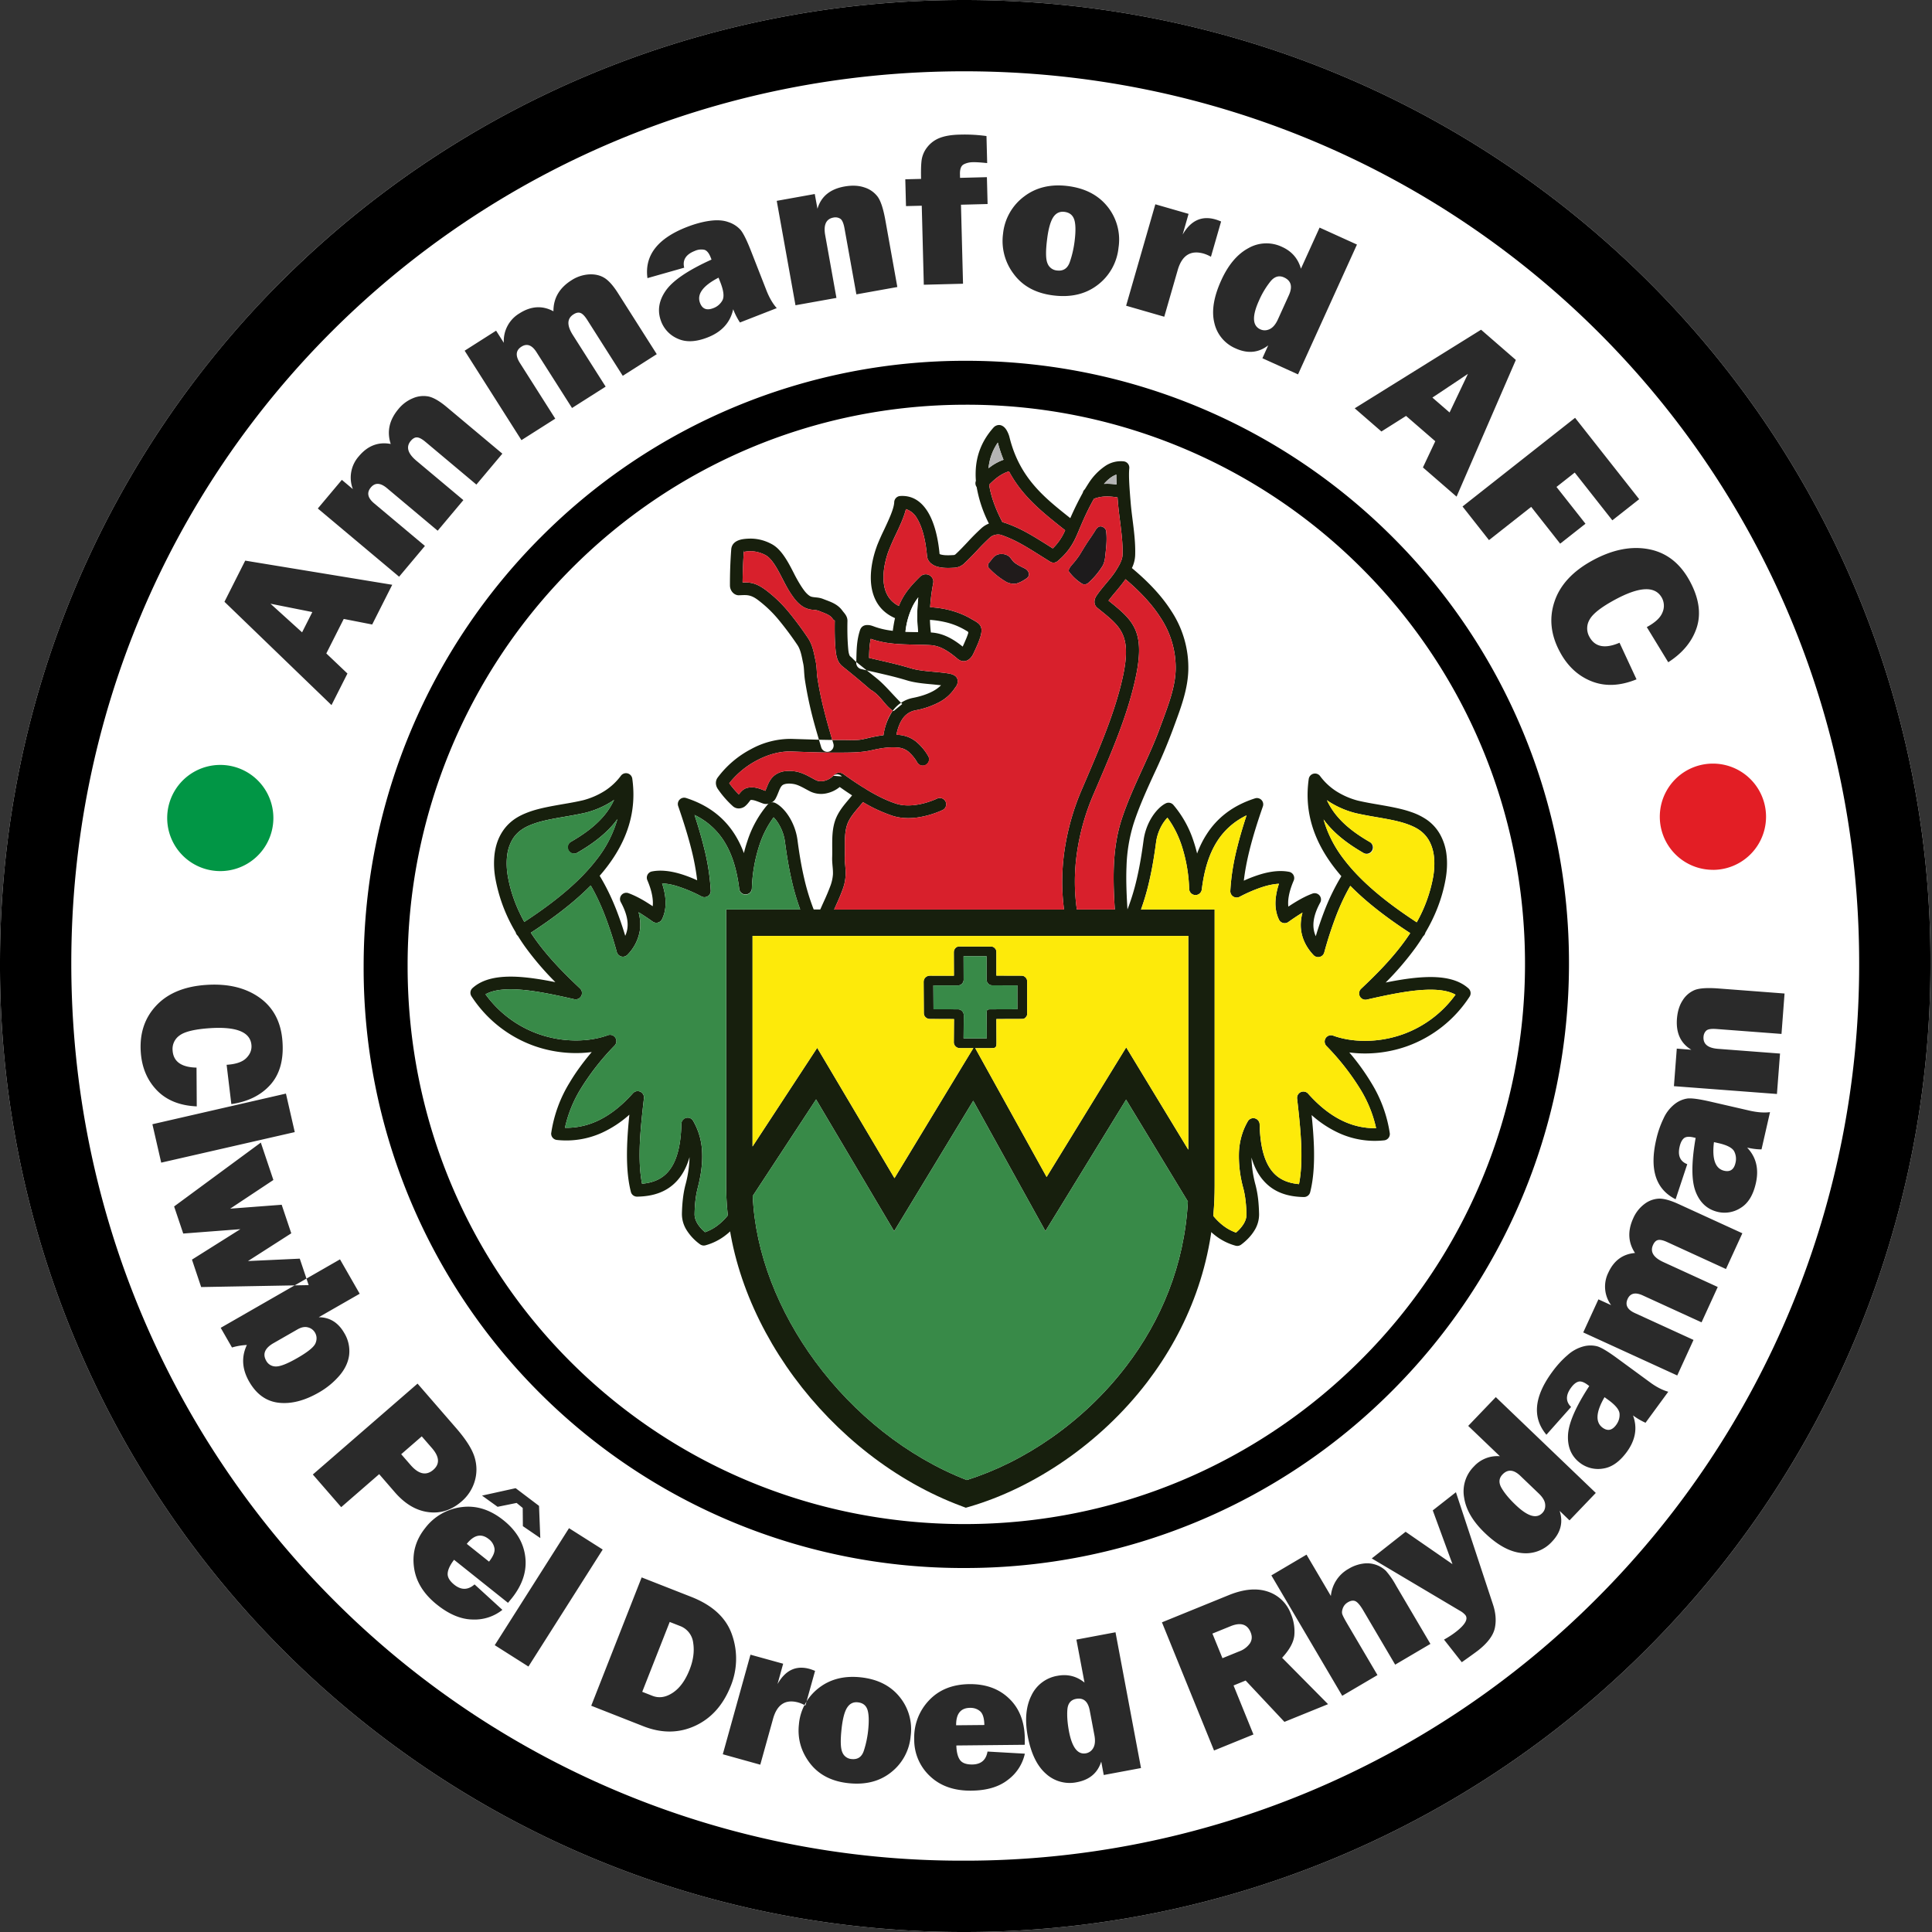
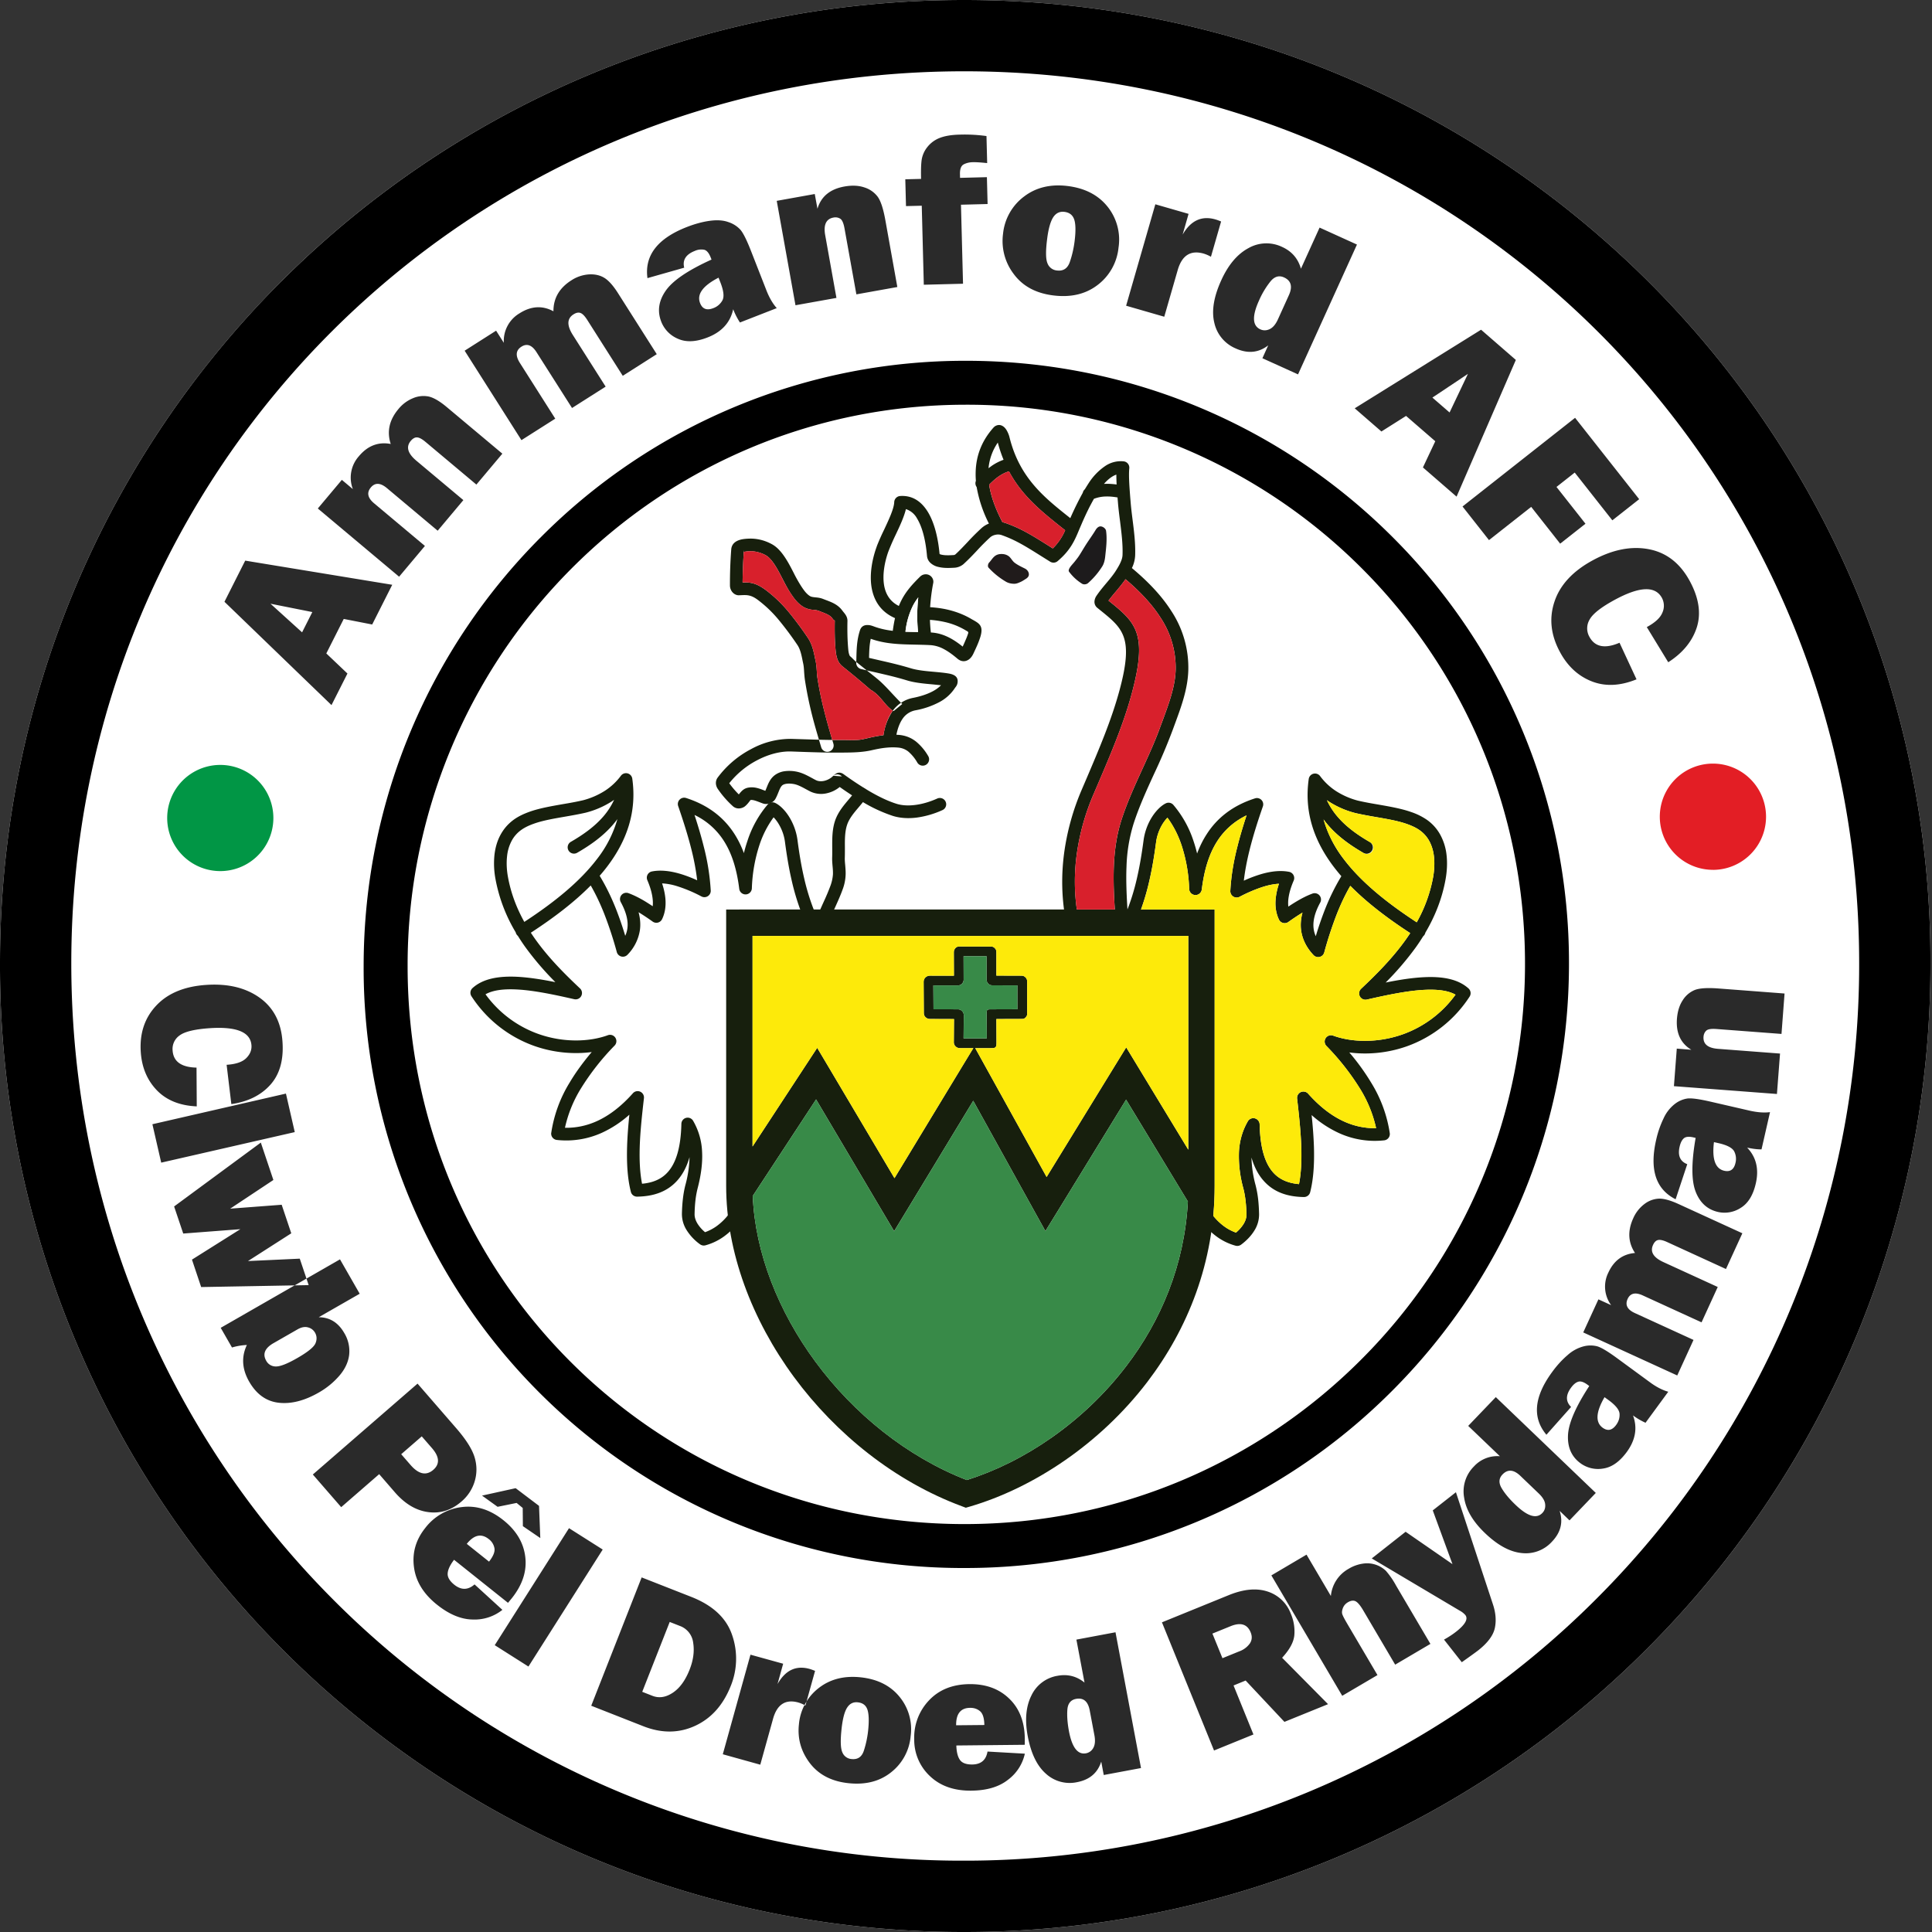
<svg xmlns="http://www.w3.org/2000/svg" width="500" height="500" fill="none">
  <rect width="100%" height="100%" fill="#333333" stroke="none" />
  <path fill="#fff" fill-rule="evenodd" d="M72.85 72.76C117.93 27.72 180.3 0 249.53 0c69.25 0 131.8 27.75 177.03 72.84A248.03 248.03 0 0 1 499.6 249.3a250.15 250.15 0 0 1-73.26 177.3 249.2 249.2 0 0 1-177 73.4c-69.11 0-131.38-28-176.41-73.28A250.73 250.73 0 0 1 0 249.3c0-69.19 27.77-131.5 72.85-176.54Z" clip-rule="evenodd" />
  <path fill="#2A2A2A" fill-rule="evenodd" d="m419.13 166.34 4.4 9.47c-4.23 1.72-8.1 1.9-11.6.52s-6.24-3.91-8.22-7.6c-2.4-4.44-2.85-8.81-1.38-13.12 1.46-4.31 4.8-7.87 9.96-10.65 5.13-2.76 9.96-3.7 14.5-2.81 4.54.89 8.06 3.65 10.55 8.28 2.33 4.32 2.93 8.3 1.8 11.9-1.15 3.6-3.61 6.63-7.4 9.06l-5.55-9.1c2.19-1.18 3.53-2.44 4.06-3.8a4.3 4.3 0 0 0-.14-3.74c-1.7-3.15-5.73-3.01-12.1.42-3.56 1.92-5.77 3.64-6.6 5.14a4.43 4.43 0 0 0-.07 4.5c1.43 2.64 4.02 3.15 7.8 1.53Zm-15.36-25.64-7.5-9.52-10.92 8.6-6.85-8.7 29.13-22.95 16.59 21.06-6.95 5.47-9.73-12.36-4.72 3.72 7.5 9.52-6.55 5.16Zm-33.06-37.8 4.44 3.85 4.75-9.99-9.19 6.13Zm-2.46 18.08 3.2-6.79-7.56-6.55-6.38 4.03-6.91-6 32.7-20.34 9 7.82-15.34 35.38-8.7-7.55Zm-66.94-39.01-9.87-2.85L299 52.87l8.6 2.48-1.54 5.37c2.11-3.65 4.94-4.96 8.5-3.93.37.1.85.28 1.46.53l-2.63 9.13a9.01 9.01 0 0 0-1.85-.81c-3.4-.98-5.65.44-6.75 4.25l-3.48 12.08ZM273.53 70c1.64.21 2.76-.52 3.34-2.2.58-1.67.99-3.44 1.23-5.32.32-2.55.3-4.42-.07-5.6-.38-1.2-1.22-1.88-2.56-2.05-1.22-.15-2.19.32-2.9 1.4-.71 1.1-1.24 2.97-1.57 5.62-.4 3.13-.37 5.23.09 6.3a2.87 2.87 0 0 0 2.44 1.85Zm-.98 6.45c-4.52-.57-7.92-2.43-10.22-5.57a14.06 14.06 0 0 1-2.74-10.4 13.74 13.74 0 0 1 5.45-9.63c3.1-2.36 6.89-3.26 11.33-2.7 4.48.57 7.9 2.36 10.3 5.38a13.64 13.64 0 0 1 2.8 10.58 13.82 13.82 0 0 1-5.42 9.65c-3.1 2.37-6.93 3.27-11.5 2.69ZM248.7 52.98l.53 20.45-10.15.26-.53-20.45-4.08.1-.18-6.94 4.08-.1c-.05-2.26 0-3.93.17-5.02a7.04 7.04 0 0 1 1.4-3.15 7.55 7.55 0 0 1 3.1-2.37c1.33-.55 3.1-.87 5.34-.92 2.4-.07 4.7.06 6.92.37l.18 7c-1.7-.18-2.96-.26-3.8-.23-.82.02-1.59.2-2.27.56-.68.36-1 1.2-.97 2.53l.02.96 6.95-.18.18 6.95-6.9.18Zm-16.47 21.3-10.6 1.9-3.06-17.01c-.25-1.41-.62-2.26-1.12-2.57a2.37 2.37 0 0 0-1.73-.3c-1.92.34-2.64 1.87-2.16 4.56l2.91 16.24-10.6 1.9-4.85-27.02 9.84-1.77.7 3.82c.92-3.16 3.25-5.09 6.97-5.76 1.97-.35 3.69-.27 5.18.24a6.83 6.83 0 0 1 3.43 2.4c.8 1.1 1.46 3.12 1.99 6.07l3.1 17.3Zm-46.27-2.42c-4.08 2.11-5.67 4.3-4.78 6.58.6 1.53 1.73 1.97 3.42 1.31a4.4 4.4 0 0 0 2.36-2.02c.5-.92.33-2.47-.52-4.64l-.48-1.23Zm15.07 7.88-9.53 3.72a17.9 17.9 0 0 1-1.75-3.43c-.75 3.43-2.95 5.87-6.63 7.3-3.02 1.18-5.57 1.29-7.68.34a7.91 7.91 0 0 1-4.31-4.42c-1.05-2.7-.68-5.35 1.13-7.97 1.8-2.63 5.76-5.33 11.88-8.1l-.23-.59c-.45-1.13-1-1.78-1.65-1.95a4.04 4.04 0 0 0-2.45.3c-2.3.9-3.22 2.35-2.74 4.34l-9.51 2.7c-.79-5.86 2.61-10.27 10.2-13.23 2.06-.8 4.03-1.34 5.91-1.6 1.89-.26 3.5-.16 4.84.33a7.22 7.22 0 0 1 3.1 1.97c.73.84 1.63 2.65 2.71 5.4l4 10.22c.75 1.94 1.66 3.5 2.7 4.67Zm-31.06 11.92-8.8 5.6-9.2-14.48c-.62-.97-1.18-1.56-1.71-1.77-.53-.21-1.14-.1-1.84.35-1.69 1.07-1.75 2.84-.18 5.32l8.5 13.38-8.7 5.53-9.2-14.46c-1.17-1.84-2.47-2.31-3.89-1.41-1.46.93-1.6 2.32-.43 4.17l9.18 14.46-8.75 5.56-14.7-23.15 8.14-5.18 2 3.14a8.3 8.3 0 0 1 4.06-7.63c2.98-1.9 5.92-2.08 8.78-.53-.02-3.35 1.52-6.02 4.61-7.99a9.44 9.44 0 0 1 4.5-1.55c1.53-.1 2.86.18 3.98.84 1.13.66 2.35 2 3.65 4.06l10 15.74Zm-39.96 25.75-6.72 8-13.16-11.04c-.88-.74-1.6-1.13-2.17-1.17-.56-.04-1.11.26-1.65.9-1.29 1.53-.8 3.24 1.44 5.13l12.17 10.2-6.65 7.92-13.14-11.03c-1.68-1.4-3.07-1.46-4.15-.17-1.12 1.33-.84 2.7.84 4.11l13.15 11.03-6.68 7.96-21.04-17.65 6.22-7.41 2.85 2.39a8.3 8.3 0 0 1 1.57-8.52c2.27-2.71 5.02-3.77 8.23-3.16-1.04-3.2-.38-6.2 1.98-9.02a9.45 9.45 0 0 1 3.84-2.85 6.85 6.85 0 0 1 4.05-.4c1.27.3 2.84 1.21 4.7 2.78l14.32 12Zm-51.83 46.24 2.65-5.25L70 156.24l8.18 7.41Zm18.14-2.03-7.36-1.44-4.51 8.93 5.47 5.2-4.13 8.17-27.7-26.74 5.37-10.65 38.05 6.25-5.19 10.28ZM333.55 76.42c1.02-2.24.6-3.78-1.23-4.62-1.3-.59-2.46-.25-3.5 1a21.91 21.91 0 0 0-2.98 4.96c-1.84 4.05-1.73 6.54.33 7.47.78.35 1.58.34 2.42-.05.84-.4 1.56-1.25 2.15-2.56l2.81-6.2Zm2.38 20.47-9.22-4.18 1.5-3.33c-2.5 1.94-5.33 2.2-8.45.78a9.4 9.4 0 0 1-5.48-6.56c-.77-3.07-.18-6.75 1.77-11.04 1.82-4.02 4.17-6.8 7.04-8.34a9.38 9.38 0 0 1 8.75-.3c2.48 1.13 4.1 3 4.84 5.62l4.83-10.64 9.67 4.39-15.25 33.6ZM461.84 257.12l-.79 10.46-16.78-1.27c-1.39-.11-2.28.03-2.7.43-.41.4-.65.91-.7 1.56-.14 1.9 1.12 2.94 3.77 3.14l16.03 1.22-.8 10.46-26.66-2.02.74-9.72 3.77.3c-2.76-1.66-4-4.32-3.73-8 .15-1.94.65-3.54 1.5-4.82a6.65 6.65 0 0 1 3.09-2.64c1.22-.49 3.3-.62 6.2-.4l17.06 1.3Zm-18.27 38.46c-.54 4.41.35 6.88 2.65 7.41 1.56.36 2.53-.32 2.92-2.03a4.26 4.26 0 0 0-.33-2.98c-.47-.9-1.8-1.61-4-2.12l-1.24-.28Zm14.51-7.76-2.2 9.64c-1.17 0-2.4-.16-3.72-.46 2.35 2.47 3.1 5.56 2.24 9.27-.7 3.06-2 5.17-3.91 6.33a7.66 7.66 0 0 1-5.89 1.05c-2.73-.63-4.65-2.37-5.77-5.25-1.11-2.87-1.12-7.5 0-13.91l-.6-.14c-1.14-.26-1.97-.18-2.46.25s-.85 1.14-1.08 2.13c-.54 2.33.12 3.85 1.97 4.56l-3.01 9.08c-5.12-2.57-6.8-7.69-5.04-15.37a25.33 25.33 0 0 1 1.94-5.6 9.84 9.84 0 0 1 2.9-3.7 7 7 0 0 1 3.27-1.41c1.07-.12 3 .14 5.8.78l10.34 2.38c1.97.44 3.71.57 5.22.37Zm-7.16 31.35-4.24 9.25-15.21-6.97c-1.02-.47-1.8-.64-2.34-.54-.54.11-.98.53-1.32 1.27-.81 1.77.08 3.26 2.68 4.45l14.06 6.44-4.19 9.15-15.2-6.96c-1.93-.89-3.25-.58-3.93.9-.7 1.55-.09 2.76 1.85 3.65l15.2 6.96-4.21 9.2-24.33-11.14 3.93-8.56 3.29 1.5a8.1 8.1 0 0 1-.73-8.4c1.43-3.13 3.74-4.83 6.91-5.1-1.8-2.72-1.95-5.72-.46-8.98a9.2 9.2 0 0 1 2.86-3.66 6.67 6.67 0 0 1 3.7-1.42c1.27-.06 2.98.4 5.13 1.38l16.55 7.58Zm-35.67 42.42c-2.25 3.86-2.4 6.5-.49 7.9 1.3.94 2.46.7 3.5-.72.66-.9.95-1.86.88-2.89-.07-1.02-1.02-2.2-2.85-3.54l-1.04-.75Zm16.49-1.4-5.88 8.02a17.37 17.37 0 0 1-3.24-1.9c1.19 3.21.65 6.36-1.61 9.46-1.87 2.54-3.9 3.97-6.13 4.29a7.7 7.7 0 0 1-5.85-1.37c-2.27-1.66-3.35-4.04-3.24-7.14.1-3.1 1.94-7.38 5.51-12.85l-.49-.36c-.95-.7-1.75-.95-2.37-.75-.63.2-1.25.71-1.85 1.54-1.42 1.93-1.41 3.6.01 4.99l-6.39 7.19c-3.7-4.4-3.22-9.8 1.46-16.2 1.26-1.74 2.6-3.2 4.01-4.4a9.91 9.91 0 0 1 4.15-2.27 7.03 7.03 0 0 1 3.58 0c1.03.31 2.72 1.32 5.05 3.03l8.6 6.3c1.64 1.2 3.2 2 4.68 2.41Zm-18.75 26.18-6.8 7.1-2.56-2.46c.96 2.94.3 5.6-2.01 8a9.12 9.12 0 0 1-7.78 2.92c-3.06-.29-6.24-2.01-9.54-5.18-3.1-2.96-4.9-6-5.38-9.14a9.11 9.11 0 0 1 2.55-8.11 8.18 8.18 0 0 1 6.7-2.63l-8.2-7.85 7.14-7.45 25.88 24.8Zm-19.52-4.42c-1.73-1.65-3.27-1.77-4.63-.35-.95 1-1.02 2.17-.22 3.53.8 1.36 2 2.8 3.6 4.32 3.11 2.99 5.42 3.7 6.94 2.11.58-.6.82-1.35.73-2.24-.08-.9-.64-1.83-1.65-2.8l-4.77-4.57Zm-16.68 4.23 9.6 29.08c.73 2.22.87 4.26.46 6.14-.43 1.89-1.86 3.8-4.3 5.72-.6.46-2 1.48-4.24 3.06l-4.6-5.85c1.2-.67 2.26-1.36 3.17-2.08 2.35-1.85 3.13-3.28 2.34-4.29a5.24 5.24 0 0 0-1.47-1.14l-22.74-13.5 8.76-6.9 12.13 8.38-5.1-13.91 5.99-4.7Zm-6.6 39.26-9.12 5.37-8.23-13.98c-.75-1.28-1.4-2.08-1.97-2.4-.56-.3-1.24-.23-2.04.24-.63.37-1.05.87-1.3 1.52-.24.65-.29 1.19-.12 1.63.15.44.6 1.29 1.35 2.56l7.73 13.13-9.12 5.36-18.34-31.16 9.1-5.37 6.3 10.7a8.99 8.99 0 0 1 4.55-7.01 9.82 9.82 0 0 1 3.94-1.39 7.05 7.05 0 0 1 5.75 1.89 21 21 0 0 1 2.62 3.8l8.9 15.11Zm-53.82 3.7 4.35-1.77a5.74 5.74 0 0 0 2.75-2.06c.56-.86.63-1.8.2-2.85-.86-2.13-2.6-2.66-5.2-1.6l-4.7 1.91 2.6 6.37Zm27.32 11.9-11.28 4.58-10.04-10.7-3.13 1.28 5.15 12.68-10.2 4.15-13.48-33.17 17.32-7.05c3.82-1.55 7.16-1.86 10-.93a9.53 9.53 0 0 1 6.05 5.8 11.5 11.5 0 0 1 .89 5.55c-.18 1.78-1.23 3.71-3.16 5.8l11.88 12Zm-61.67 1.61c-.44-2.34-1.63-3.34-3.55-2.98-1.35.26-2.1 1.17-2.23 2.74-.13 1.57 0 3.44.4 5.6.8 4.23 2.26 6.14 4.42 5.74a2.7 2.7 0 0 0 1.89-1.4c.44-.77.54-1.85.29-3.22l-1.22-6.48Zm13.27 14.92-9.64 1.8-.65-3.47c-.93 2.94-3.02 4.71-6.29 5.33a9.1 9.1 0 0 1-7.99-2.16c-2.31-2.01-3.9-5.26-4.74-9.75-.79-4.2-.47-7.7.95-10.53a9.09 9.09 0 0 1 6.78-5.1c2.6-.48 4.9.1 6.96 1.76l-2.1-11.12 10.12-1.9 6.6 35.14Zm-40.54-11.14c-.03-1.77-.4-2.96-1.1-3.56-.7-.6-1.57-.9-2.6-.88-2.43.02-3.64 1.53-3.6 4.51l7.3-.07Zm.82 6.87 9.66.55a11.45 11.45 0 0 1-4.32 6.72c-2.33 1.86-5.5 2.81-9.51 2.85-4.46.05-8.03-1.2-10.72-3.75a12.83 12.83 0 0 1-4.08-9.55 13.9 13.9 0 0 1 3.83-10.07c2.59-2.75 6.08-4.15 10.45-4.2 4.23-.04 7.67 1.2 10.3 3.75 2.65 2.54 4 6.02 4.04 10.43l-.01 1.52-17.71.18c.05 1.68.36 2.92.93 3.73.56.8 1.62 1.2 3.18 1.19 2.27-.03 3.58-1.14 3.96-3.35Zm-35.19 1.94c1.6.17 2.66-.55 3.19-2.18.53-1.63.9-3.35 1.1-5.16.26-2.47.2-4.28-.17-5.42-.38-1.14-1.2-1.78-2.5-1.92-1.18-.13-2.11.34-2.78 1.4-.67 1.06-1.14 2.88-1.42 5.45-.33 3.03-.27 5.05.2 6.09a2.77 2.77 0 0 0 2.38 1.74Zm-.84 6.24c-4.36-.47-7.68-2.21-9.96-5.2-2.27-3-3.22-6.33-2.82-10a13.27 13.27 0 0 1 5.1-9.4c2.96-2.32 6.6-3.25 10.9-2.79 4.33.47 7.67 2.14 10.02 5.02a13.17 13.17 0 0 1 2.9 10.16 13.34 13.34 0 0 1-5.08 9.41c-2.95 2.35-6.63 3.28-11.06 2.8Zm-22.78-4.78-9.7-2.7 7.16-25.77 8.46 2.34-1.46 5.27c2.03-3.59 4.78-4.9 8.29-3.93.35.1.83.27 1.43.51l-2.5 8.97a8.8 8.8 0 0 0-1.82-.78c-3.33-.93-5.52.49-6.56 4.23l-3.3 11.86Zm-30.55-18.86 2.65 1.04c1.69.66 3.44.4 5.24-.79 1.8-1.18 3.27-3.19 4.38-6.02.95-2.42 1.26-4.71.92-6.88a5.28 5.28 0 0 0-3.43-4.39l-2.65-1.04-7.11 18.08Zm-13.2 3.6 13.05-33.21 12.84 5.04c5.59 2.2 9.11 5.5 10.58 9.9a18.66 18.66 0 0 1-.35 13.12c-1.96 4.96-5.03 8.41-9.23 10.35-4.2 1.94-8.67 1.97-13.42.1l-13.48-5.3Zm2.97-40.42-19.22 30.28-8.72-5.53 19.22-30.28 8.72 5.53Zm-29.42 3.13c1.1-1.4 1.57-2.57 1.4-3.48a3.78 3.78 0 0 0-1.46-2.35c-1.92-1.53-3.82-1.12-5.7 1.23l5.76 4.6Zm-3.74 5.9 7.2 6.58a11.54 11.54 0 0 1-7.66 2.5c-3-.03-6.1-1.31-9.25-3.83-3.52-2.8-5.51-6.06-5.98-9.77-.48-3.7.5-7.05 2.9-10.06a14 14 0 0 1 9.4-5.43c3.78-.5 7.4.63 10.84 3.38 3.34 2.66 5.23 5.82 5.67 9.5.45 3.66-.72 7.24-3.5 10.72l-.97 1.17-13.96-11.14c-1.03 1.35-1.58 2.51-1.65 3.51-.08.99.5 1.97 1.73 2.96 1.8 1.42 3.53 1.39 5.23-.1Zm-18.99-33.7 2.4 2.76c2.11 2.44 4.08 2.86 5.91 1.28 1.72-1.5 1.6-3.37-.35-5.62l-2.64-3.04-5.32 4.62Zm-5.7 5.16-9.83 8.54-7.34-8.45 27.1-23.52 10.03 11.56c2.5 2.89 4.08 5.37 4.72 7.45.63 2.07.66 4.14.06 6.2a10.95 10.95 0 0 1-3.44 5.3c-2.59 2.25-5.45 3.16-8.6 2.74-3.15-.41-6.02-2.12-8.63-5.12l-4.07-4.7ZM70.79 347.6c-2.26 1.3-2.89 2.82-1.89 4.57a2.78 2.78 0 0 0 2.49 1.47c1.1.03 2.94-.68 5.5-2.15 2.8-1.6 4.38-2.9 4.77-3.88.4-.98.34-1.9-.14-2.73a2.88 2.88 0 0 0-1.8-1.35c-.81-.23-1.71-.06-2.7.5l-6.23 3.57Zm-10.75 1.13-2.92-5.09 30.87-17.72 5.1 8.9-10.61 6.08c2.84.01 5.04 1.36 6.6 4.06a9.02 9.02 0 0 1 1.28 5.7c-.24 1.9-1.09 3.7-2.56 5.4a20.15 20.15 0 0 1-5.27 4.31c-3.7 2.13-7.16 3.02-10.38 2.66-3.22-.36-5.77-2.18-7.66-5.46-1.86-3.24-2.06-6.4-.6-9.49a16 16 0 0 0-3.85.65Zm19.82-16.14-27.8.5-2.38-7.1 12.52-7.88-14.78 1.13-2.36-7.01L67.5 295.7l3.25 9.68-11.18 7.42 13.33-1.01 2.48 7.39-11.2 7.18 13.4-.62 2.3 6.84Zm-3.58-39.6-34.56 7.9-2.28-9.94L74 283.02l2.28 9.95ZM50.86 276.3l.06 10.03c-4.38-.19-7.83-1.58-10.33-4.17-2.5-2.6-3.9-5.91-4.16-9.93-.32-4.83 1.03-8.84 4.03-12.01 3-3.19 7.33-4.96 12.95-5.33 5.59-.37 10.18.74 13.8 3.33 3.6 2.58 5.58 6.4 5.9 11.44.32 4.7-.74 8.42-3.18 11.12-2.43 2.69-5.79 4.35-10.06 4.96l-1.22-10.17c2.37-.15 4.05-.72 5.05-1.7s1.46-2.09 1.38-3.32c-.23-3.42-3.8-4.91-10.74-4.46-3.88.26-6.5.88-7.83 1.86a4.25 4.25 0 0 0-1.84 3.9c.19 2.88 2.25 4.36 6.2 4.45ZM124.75 387.06l8.7-1.92 6.05 4.58.33 8.33-4.51-3.08-.04-4.71-1.58-1.3-4.92 1-4.03-2.9Z" clip-rule="evenodd" />
  <path fill="#171F0D" fill-rule="evenodd" d="M191.34 235.38H314.35v71.51c0 19.86-7 37.09-17.44 50.78-12.38 16.2-29.65 27.45-45.88 32.22l-1.08.31-1.06-.4c-17.21-6.4-32.46-18.58-43.39-33.4-10.93-14.85-17.57-32.39-17.57-49.51v-71.5h3.41Zm3.42 61.33 13.62-20.79 3.11-4.74 2.9 4.88 17.1 28.85 17.5-28.88 3.16-5.2 2.94 5.31 15.77 28.46 17.57-28.62 3.03-4.93 3 4.95 13.07 21.54V242.2H194.76v54.5Zm112.66 14.24-15.99-26.36-17.7 28.85-3.18 5.16-2.93-5.28-15.75-28.44-17.41 28.71-3.06 5.04-3-5.06-17.2-29.04-16.39 24.98c.64 14.81 6.65 29.9 16.19 42.86 9.94 13.5 23.7 24.63 39.19 30.66 14.65-4.57 30.11-14.83 41.3-29.5 8.89-11.63 15.06-26.05 15.93-42.58Z" clip-rule="evenodd" />
  <path fill="#171F0D" fill-rule="evenodd" d="m248.4 244.94 7.9.02c.49 0 .78.05 1.14.41.37.38.42.67.42 1.15v5.96l6.37.02c.46 0 .77.07 1.11.39.38.34.48.68.48 1.19v8.15c0 .41 0 .63-.35 1.03-.4.44-.64.44-1.14.44h-.02l-6.45.02.03 6.03c0 1.35-.19 1.5-1.42 1.51h-7.97c-.44 0-.8-.1-1.12-.38a1.5 1.5 0 0 1-.53-1.25l.04-5.9-6.13-.02c-.39 0-.72-.07-1.04-.3-.42-.3-.64-.7-.64-1.3l-.05-7.96c0-.55.2-.96.57-1.27.32-.27.7-.38 1.13-.38l6.14.01-.02-5.94c0-.37.02-.65.25-.99.3-.46.69-.65 1.3-.64Zm6.93 2.54-5.96-.02.02 6.03a1.49 1.49 0 0 1-1.54 1.54l-6.3-.01.04 6.17 6.24.02h.01a1.51 1.51 0 0 1 1.58 1.57v.01l-.05 5.94 6 .01-.03-6.1c-.01-1.43 0-1.43 1.42-1.43l6.53-.02v-6.17l-6.41-.02c-.63 0-1-.19-1.3-.66-.24-.35-.25-.6-.25-.96v-5.9Z" clip-rule="evenodd" />
  <path fill="#388A48" fill-rule="evenodd" d="m255.34 247.48-5.96-.02.02 6.03a1.49 1.49 0 0 1-1.55 1.54l-6.29-.01.04 6.18 6.24.01c.44 0 .81.14 1.11.43.31.3.48.68.48 1.15l-.05 5.95h6l-.04-6.1c0-1.43 0-1.43 1.42-1.43h.01l6.53-.02v-6.17l-6.41-.02c-.63 0-1-.19-1.31-.66-.23-.35-.24-.6-.24-.96v-5.9ZM228.4 313.56l-17.2-29.03-16.39 24.98c.64 14.81 6.65 29.9 16.18 42.85 9.95 13.5 23.7 24.64 39.2 30.67 14.65-4.57 30.11-14.83 41.3-29.5 8.89-11.64 15.06-26.05 15.93-42.59l-15.99-26.35-17.7 28.85-3.18 5.16-2.93-5.29-15.75-28.43-17.41 28.71-3.06 5.04-3-5.06Z" clip-rule="evenodd" />
  <path fill="#FDEA0A" fill-rule="evenodd" d="m208.39 275.92 3.1-4.74 2.9 4.88 17.1 28.85L249 276.03l2.9-4.77h-3.4c-.44 0-.8-.1-1.12-.38a1.5 1.5 0 0 1-.53-1.24l.05-5.9-6.13-.02c-.4 0-.73-.07-1.04-.3-.42-.3-.64-.7-.64-1.3l-.05-7.96c0-.55.2-.97.56-1.28.32-.26.7-.38 1.13-.38l6.15.02-.03-5.94c0-.38.03-.65.25-.99.3-.46.69-.65 1.3-.64l7.9.02c.5 0 .79.05 1.15.41.37.38.41.67.41 1.15v5.96l6.37.02c.46 0 .77.07 1.12.39.37.34.47.68.47 1.18v8.16c0 .41 0 .63-.35 1.02-.4.45-.64.45-1.14.45h-.02l-6.45.02.03 6.03c0 1.34-.18 1.5-1.41 1.5h-4.09l2.7 4.88 15.77 28.47 17.57-28.62 3.03-4.93 3 4.94 13.07 21.54v-55.33H194.76v54.5l13.63-20.79Z" clip-rule="evenodd" />
  <path fill="#171F0D" fill-rule="evenodd" d="M221.48 204.6a1.64 1.64 0 1 1 2.68 1.88c-.6.86-1.27 1.65-1.94 2.45-1.19 1.4-2.37 2.8-2.94 4.38-.65 1.83-.64 3.94-.62 6.03 0 .85 0 1.7-.02 2.51-.03.66.03 1.36.1 2.06.07.88.15 1.75.1 2.66a11.97 11.97 0 0 1-.76 3.6c-.55 1.53-1.2 2.97-1.85 4.42-.33.72-.66 1.45-.93 2.1a1.64 1.64 0 0 1-3.02-1.3c.33-.77.65-1.46.96-2.15a55.83 55.83 0 0 0 1.74-4.17 11.02 11.02 0 0 0 .58-2.7c.04-.7-.02-1.44-.09-2.18-.07-.8-.14-1.62-.1-2.45.02-.8.02-1.6.01-2.38-.01-2.4-.03-4.8.8-7.15.77-2.12 2.15-3.76 3.54-5.4.61-.73 1.23-1.47 1.76-2.22Z" clip-rule="evenodd" />
  <path fill="#171F0D" fill-rule="evenodd" d="M231.25 184.03c-2.24-1.3-3.27-4.07-5.97-5.54-2.41-2.1-4.83-4.11-7.3-6.08a4.23 4.23 0 0 1-1.34-2.08c-.21-.65-.3-1.32-.37-1.92-.13-1.29-.2-2.6-.23-3.92a86.2 86.2 0 0 1 0-3.84c.01-.17-.16-.03-.3-.2a8.71 8.71 0 0 1-.36-.46c-.55-.78-1.67-1.2-2.8-1.63l-.74-.3a4.94 4.94 0 0 0-1.21-.22 6.03 6.03 0 0 1-2.61-.71 7.95 7.95 0 0 1-1.98-1.67c-.53-.6-.97-1.24-1.38-1.85-.84-1.27-1.52-2.6-2.2-3.92-.67-1.3-1.34-2.6-2.13-3.76-.33-.48-.68-.95-1.07-1.35a4.56 4.56 0 0 0-1.12-.9 8.87 8.87 0 0 0-1.96-.77 7.95 7.95 0 0 0-3.63-.08l-.01-.06-.04-.13a149.25 149.25 0 0 0-.32 8.1c1.95-.05 3.43.08 5.96 1.93a35.03 35.03 0 0 1 6.02 5.78 86.24 86.24 0 0 1 4.87 6.56c1.16 1.69 1.55 3.6 1.92 5.47l.15.68c.18.88.24 1.74.29 2.58.04.58.07 1.15.16 1.72l.01.06a91.5 91.5 0 0 0 1.74 8.42c.7 2.81 1.52 5.64 2.38 8.52a1.64 1.64 0 0 1-3.15.94c-.87-2.92-1.7-5.66-2.42-8.54a98.49 98.49 0 0 1-1.8-8.9c-.1-.65-.15-1.33-.2-2.01-.04-.74-.09-1.48-.22-2.12l-.15-.7c-.3-1.54-.62-3.12-1.4-4.25a83.1 83.1 0 0 0-4.7-6.32 31.54 31.54 0 0 0-5.44-5.25c-1.84-1.4-2.9-1.35-4.51-1.27h-.02l-.39.01h-.06v.01c-.75 0-1.37-.4-1.78-.94a2.73 2.73 0 0 1-.53-1.58 119.38 119.38 0 0 1 .33-9.31c.1-1.51 1.17-2.25 2.5-2.59.84-.2 1.8-.24 2.5-.25.93 0 1.86.12 2.76.35.94.24 1.84.6 2.68 1.05.75.4 1.4.93 1.96 1.53.53.56.99 1.16 1.4 1.77.9 1.32 1.61 2.7 2.33 4.1a37.3 37.3 0 0 0 2.03 3.6c.35.53.72 1.06 1.1 1.5.36.4.74.76 1.16 1 .32.19.81.24 1.31.3.67.06 1.34.13 2.1.44l.68.26c1.6.6 3.16 1.2 4.3 2.8l.22.28c.5.6 1.07 1.3 1.05 2.34a85 85 0 0 0 0 3.71c.03 1.22.1 2.45.21 3.67.04.41.1.86.23 1.24.07.24.16.44.27.52.53.43.93.94 1.45 1.36.98.82 5 3.98 5.95 4.8 2.1 1.83 4.05 4.27 6.08 6.18l-2.25 1.84Zm-15.6 16.75a1.64 1.64 0 0 1 2.22.15l-2.22-.16Zm64.57-73.24c.07-.35.26-.68.54-.92.32-.54.65-1.06.98-1.57a15.28 15.28 0 0 1 4.18-4.37 7.18 7.18 0 0 1 4.9-1.28c.89.1 1.53.9 1.44 1.8-.2 1.88.05 4.98.25 7.62l.07.82c.13 1.7.33 3.3.53 4.88.39 3.05.77 6.09.67 9.2a8.24 8.24 0 0 1-.72 3.02l-.13.27c3.95 3.3 7.52 6.92 10.15 11.03a26.6 26.6 0 0 1 4.45 15.52c-.16 4.82-1.83 9.35-3.46 13.78l-.68 1.84a147.43 147.43 0 0 1-4.71 11.09c-1.94 4.23-3.87 8.47-5.3 12.87a41.38 41.38 0 0 0-1.84 11.12c-.16 3.87.04 7.88.3 11.92a1.64 1.64 0 1 1-3.26.2c-.27-4.1-.48-8.2-.31-12.24.17-4.1.73-8.13 1.99-12.01 1.47-4.54 3.46-8.88 5.44-13.22 1.64-3.59 3.28-7.16 4.6-10.85l.69-1.85c1.54-4.2 3.13-8.48 3.27-12.76a23.42 23.42 0 0 0-3.94-13.65c-2.32-3.63-5.5-6.9-9.04-9.9-.78 1.13-1.65 2.17-2.52 3.22a50 50 0 0 0-1.88 2.32c7 5.63 10.23 8.37 6.05 23.94-2.15 7.99-5.48 15.78-8.78 23.5l-1.2 2.8a59.6 59.6 0 0 0-4.3 15.5 51.7 51.7 0 0 0 .2 15.3 1.64 1.64 0 0 1-3.24.54c-.8-4.87-1-10.36-.21-16.27a62.92 62.92 0 0 1 4.54-16.35l1.2-2.8c3.24-7.6 6.53-15.29 8.62-23.07 3.66-13.63.88-15.86-5.08-20.66l-.68-.55a1.98 1.98 0 0 1-.73-1.87c.06-.44.25-.9.47-1.22.8-1.19 1.65-2.2 2.5-3.22.97-1.15 1.94-2.3 2.7-3.55.42-.68.83-1.37 1.1-2.02.27-.61.45-1.23.47-1.82.1-2.87-.28-5.78-.64-8.69-.22-1.72-.44-3.44-.56-5.05l-.07-.8-.02-.34c-.98-.16-1.96-.27-2.91-.25a9.1 9.1 0 0 0-3.2.6c-.39.69-.76 1.38-1.12 2.07a77.46 77.46 0 0 0-2.13 4.58l-.5 1.16c-1.2 2.9-2.27 5.47-5.65 8.32-.58.5-1.4.51-2 .1l-2.35-1.47c-3.9-2.45-6.55-4.11-10.2-5.39a2.87 2.87 0 0 0-1.5-.06c-.54.1-1.04.34-1.42.68a55.1 55.1 0 0 0-3.36 3.37c-1.08 1.15-2.18 2.31-3.44 3.46v.01a4.05 4.05 0 0 1-2.3 1c-.7.04-1.4.08-2.17.06a9.9 9.9 0 0 1-2.38-.32 4.42 4.42 0 0 1-1.7-.9 2.77 2.77 0 0 1-.98-1.85c-.32-3.78-1.13-7.37-2.58-9.73a5.03 5.03 0 0 0-2.88-2.42c-.49 2.05-1.6 4.42-2.68 6.7a56.83 56.83 0 0 0-1.93 4.46c-.87 2.52-1.48 5.64-1.06 8.4.35 2.28 1.46 4.32 3.84 5.5.22-.54.45-1.05.7-1.53 1.2-2.32 2.78-4.06 4.75-6.01.4-.4.85-.6 1.28-.64a1.96 1.96 0 0 1 1.92.92c.24.39.34.86.25 1.32a48.33 48.33 0 0 0-.8 6.26c1.55.1 3.1.3 4.63.66 2.08.5 4.14 1.26 6.11 2.44l.36.2c1.64.93 2.77 1.56 1.88 4.44a23.1 23.1 0 0 1-.83 2.19c-.25.57-.6 1.33-.93 2.03-.2.44-.43.8-.66 1.06-.36.43-.78.71-1.22.85-.56.18-1.1.13-1.63-.12-.2-.1-.4-.22-.57-.36-1.19-1.01-2.36-1.89-3.55-2.52a8.44 8.44 0 0 0-3.5-1.05c-1.44-.08-2.75-.1-4.02-.13-3.96-.08-7.63-.16-11.44-1.51-.35 1.59-.4 3.19-.44 4.94l2.81.65c2.88.66 5.1 1.17 7.99 2.04 1.74.53 3.9.73 5.96.91 1.4.13 2.75.25 3.89.45 2.01.35 2.44 1.29 2.24 2.46-.1.54-.35.88-.61 1.2l-.1.14-.06.1a10.91 10.91 0 0 1-3.99 3.53 21.44 21.44 0 0 1-6.12 2.09 5.16 5.16 0 0 0-3.38 2.26c-.7 1.03-1.22 2.4-1.55 4.06l.66.04c1.76.16 3.2.76 4.46 1.76a13.9 13.9 0 0 1 3.1 3.7 1.64 1.64 0 0 1-2.8 1.72 10.84 10.84 0 0 0-2.33-2.86 4.86 4.86 0 0 0-2.7-1.04c-1.13-.1-2.22-.06-3.3.06-1.1.12-2.21.34-3.37.6-2.48.59-5.15.62-7.58.64h-.05c-3.56.04-7.08-.07-10.56-.19l-2.81-.1c-2.95-.08-6.03.82-8.82 2.3a22.36 22.36 0 0 0-7.16 5.92 23.16 23.16 0 0 0 2.48 2.9l.04-.06c.6-.74 1.2-1.49 2.39-1.7 1.52-.28 2.81.2 4.1.7l.32.13c.12-.26.23-.54.34-.81.48-1.21.97-2.41 2.18-3.3a5.5 5.5 0 0 1 2.48-.97 9.38 9.38 0 0 1 2.87.07c1.56.27 2.86.97 4.14 1.66.4.22.78.43 1.13.6.54.27 1.28.34 2.08.17a4.8 4.8 0 0 0 2.37-1.31c.59-.56 1.45-1.29 2.7-.4a88.02 88.02 0 0 0 6.53 4.31c2.33 1.37 4.8 2.6 7.17 3.34 1.47.45 3.1.5 4.73.3 2.02-.24 4.03-.88 5.78-1.67a1.64 1.64 0 0 1 1.35 2.99 23.77 23.77 0 0 1-6.73 1.95c-2.06.25-4.15.16-6.1-.44a38.65 38.65 0 0 1-7.86-3.64 86.5 86.5 0 0 1-5.9-3.85 7.98 7.98 0 0 1-3.36 1.63 6.5 6.5 0 0 1-4.21-.44c-.44-.22-.84-.44-1.23-.65-1.05-.57-2.11-1.14-3.13-1.31-.6-.1-1.26-.15-1.86-.06-.4.06-.76.17-1.02.36-.45.33-.76 1.1-1.07 1.88-.23.57-.46 1.14-.78 1.7-.3.51-.85.92-1.43 1.13-.55.19-1.2.23-1.75.04-.3-.1-.6-.22-.91-.34-.87-.33-1.74-.67-2.34-.56-.01 0-.2.28-.42.55-.3.38-.62.76-1.05 1.1-.4.3-.94.5-1.47.52a2.26 2.26 0 0 1-1.62-.57 25.3 25.3 0 0 1-3.9-4.47 2.82 2.82 0 0 1-.49-1.34c-.04-.53.08-1.08.42-1.56a25.46 25.46 0 0 1 8.66-7.4 21.31 21.31 0 0 1 10.44-2.66l2.82.09c3.46.11 6.97.23 10.42.19h.05l2.35.04c2.24-.02 2.35-.1 4.53-.6 1.23-.29 2.44-.52 3.67-.66a14.82 14.82 0 0 1 2.52-6.49 8.46 8.46 0 0 1 5.14-3.18c1.67-.33 3.56-.87 5.18-1.75a8.77 8.77 0 0 0 2.06-1.52l-2.17-.22c-2.23-.2-4.59-.41-6.6-1.02-2.84-.86-4.98-1.35-7.78-2l-2.46-.56-1.6-.38a1.64 1.64 0 0 1-1.34-1.66l.02-.37.02-.76c.06-2.5.12-4.72.91-7.2.37-1.17 1.24-1.48 2.21-1.4l.17.01c.46.06.92.22 1.23.34 1.61.6 3.24.94 4.9 1.14.16-1.2.35-2.3.58-3.29-3.82-1.66-5.57-4.72-6.1-8.16-.5-3.34.2-7.02 1.22-9.95l.23-.66a60.4 60.4 0 0 1 1.83-4.12c1.22-2.61 2.51-5.35 2.61-7.05 0-.86.66-1.6 1.53-1.66 3.17-.22 5.5 1.4 7.16 4.09 1.72 2.8 2.67 6.78 3.05 10.91.09.06.19.1.29.13.5.13 1.04.2 1.6.2.58.02 1.23-.02 1.88-.06a2.01 2.01 0 0 0 .3-.14c1.1-1 2.19-2.16 3.26-3.3a56.41 56.41 0 0 1 3.58-3.57 6.19 6.19 0 0 1 1.86-1.13 33.43 33.43 0 0 1-3.17-9.45 1.65 1.65 0 0 1-.2-1.6c-.06-.76-.08-1.5-.06-2.23.1-4.52 1.73-8.33 4.62-11.57.2-.21.4-.37.63-.47.76-.35 1.44-.19 2.05.3.26.22.49.5.68.81.34.55.64 1.31.75 1.76 2.59 10.57 8.94 15.63 15.58 20.9l.18.15a77.57 77.57 0 0 1 3.23-6.56Zm-39.55 32.88c.03 1.1.11 2.19.24 3.27h.07c1.75.1 3.34.62 4.86 1.42 1.14.6 2.23 1.37 3.3 2.23.21-.44.44-.94.7-1.57.29-.64.54-1.29.72-1.87.1-.34-.08-.44-.34-.6-.1-.04-.19-.1-.44-.25a18.1 18.1 0 0 0-5.18-2.05c-1.3-.3-2.62-.49-3.93-.58Zm-3.07 3.15c-.2-1.85-.26-3.72-.2-5.63.05-1.1.13-2.22.25-3.34-.53.7-1 1.41-1.41 2.2a19.94 19.94 0 0 0-1.91 6.7l2.52.06.75.01Zm21.83-28.42c.28.06.55.13.81.22 4 1.4 6.78 3.14 10.87 5.7l1.35.86a14.4 14.4 0 0 0 3.2-4.7l-.9-.71c-5.17-4.12-10.2-8.12-13.64-14.54-.95.3-1.82.74-2.63 1.3-.88.6-1.7 1.36-2.5 2.17.44 2.9 1.56 6.12 3.44 9.7Zm.29-16.16a35.84 35.84 0 0 1-1.49-4.45 13.98 13.98 0 0 0-2.4 6.63l.8-.59a13 13 0 0 1 3.09-1.59Zm25.98 6.24.56-.02c.93-.01 1.84.06 2.72.18-.04-.88-.07-1.75-.07-2.56-.4.14-.8.34-1.2.6-.71.47-1.4 1.1-2 1.8Zm-93.18 17.21-.02.2.04.13c-.02-.15 0-.58-.02-.33Z" clip-rule="evenodd" />
  <path fill="#201B1B" fill-rule="evenodd" d="M256 145.57c-.3.33-.46 1-.16 1.34a19.48 19.48 0 0 0 4.34 3.54c.7.45 1.5.63 2.32.63.57 0 1.05-.22 1.57-.45.47-.2.92-.5 1.38-.8.38-.22.75-.56.81-1 .09-.61-.27-1.32-1.03-1.7-.9-.45-1.84-.88-2.65-1.5-.6-.46-.92-1.2-1.5-1.67a2.98 2.98 0 0 0-1.56-.57c-2.18-.16-2.6 1.23-3.51 2.18Z" clip-rule="evenodd" />
  <path fill="#1D1B1C" fill-rule="evenodd" d="M276.87 146.9c-.19.3-.42.78-.2 1.06a12.26 12.26 0 0 0 3.37 3.11c.44.27 1.14.18 1.53-.15a19.82 19.82 0 0 0 3.67-4.3c.48-.74.68-1.66.78-2.54.24-2.22.54-4.48.23-6.7-.08-.58-.77-1.1-1.36-1.15-.55-.05-1.02.4-1.33.9-.76 1.27-1.64 2.46-2.44 3.7-.58.9-1.12 1.84-1.7 2.76-.35.57-.78 1.11-1.2 1.64-.44.58-.96 1.06-1.35 1.67Z" clip-rule="evenodd" />
-   <path fill="#D8202C" fill-rule="evenodd" d="M276.67 147.97c-.22-.28.02-.75.21-1.06.39-.61.91-1.1 1.35-1.67.41-.53.84-1.07 1.2-1.64.57-.92 1.12-1.85 1.7-2.76.8-1.24 1.68-2.43 2.44-3.7.31-.5.77-.95 1.32-.9.6.05 1.29.57 1.37 1.16.3 2.2 0 4.47-.24 6.68-.1.89-.3 1.8-.78 2.55a19.8 19.8 0 0 1-3.66 4.3c-.4.33-1.1.41-1.54.15-1.3-.79-2.44-1.9-3.37-3.1Zm-20.82-1.06c-.3-.34-.15-1.01.16-1.34.93-.95 1.34-2.34 3.52-2.18a3 3 0 0 1 1.56.57c.58.47.9 1.21 1.5 1.67.8.62 1.74 1.05 2.65 1.5.76.38 1.12 1.09 1.03 1.7-.06.44-.43.78-.8 1-.47.3-.92.6-1.39.8-.52.23-1 .45-1.57.45-.82 0-1.62-.18-2.31-.63a19.43 19.43 0 0 1-4.35-3.54Zm-18.93 36.92a5.16 5.16 0 0 0-3.38 2.26c-.7 1.04-1.22 2.4-1.55 4.06l.66.05c1.77.15 3.2.75 4.46 1.75 1.18.93 2.16 2.17 3.1 3.7a1.64 1.64 0 0 1-2.79 1.72c-.75-1.22-1.5-2.2-2.34-2.85a4.86 4.86 0 0 0-2.7-1.05c-1.13-.1-2.22-.06-3.3.06-1.1.12-2.2.34-3.37.6-2.48.59-5.15.62-7.58.64h-.04c-3.56.04-7.09-.07-10.56-.19l-2.82-.09c-2.94-.09-6.02.8-8.81 2.29a22.38 22.38 0 0 0-7.17 5.92 23.23 23.23 0 0 0 2.49 2.9l.04-.06c.6-.74 1.2-1.49 2.39-1.7 1.51-.28 2.8.21 4.09.7l.32.13c.12-.26.23-.54.34-.81.49-1.2.97-2.41 2.19-3.3a5.5 5.5 0 0 1 2.47-.97 9.41 9.41 0 0 1 2.87.07c1.57.27 2.86.97 4.15 1.66.39.22.78.43 1.12.6.55.27 1.29.34 2.09.17a4.8 4.8 0 0 0 2.27-1.23l.09-.09c.6-.55 1.46-1.28 2.71-.38a88.2 88.2 0 0 0 6.52 4.3c2.34 1.37 4.8 2.6 7.17 3.34 1.47.45 3.1.51 4.73.3 2.02-.24 4.04-.88 5.78-1.67a1.64 1.64 0 0 1 1.35 2.99 23.73 23.73 0 0 1-6.73 1.95c-2.06.25-4.15.16-6.1-.44a38.45 38.45 0 0 1-7.74-3.58c-.36.46-.74.9-1.11 1.35-1.19 1.4-2.38 2.82-2.94 4.4-.65 1.82-.64 3.92-.63 6.02 0 .85.02 1.7-.02 2.5-.02.67.04 1.37.1 2.06.08.88.16 1.76.1 2.67a12.1 12.1 0 0 1-.75 3.59c-.55 1.53-1.2 2.98-1.85 4.42-.13.27-.25.53-.36.8h59.5c-.6-4.45-.68-9.38.02-14.63a62.9 62.9 0 0 1 4.54-16.36l1.2-2.8c3.25-7.6 6.53-15.28 8.62-23.07 3.67-13.63.88-15.86-5.08-20.66l-.68-.55a1.99 1.99 0 0 1-.73-1.76v-.1c.06-.45.25-.92.47-1.23.8-1.19 1.66-2.2 2.5-3.22.97-1.15 1.94-2.3 2.7-3.55.42-.67.83-1.37 1.11-2.02a5.1 5.1 0 0 0 .46-1.82c.1-2.87-.27-5.78-.64-8.69-.22-1.72-.44-3.44-.56-5.05l-.06-.8-.03-.34c-.98-.16-1.95-.27-2.9-.25a9.12 9.12 0 0 0-3.2.6c-.4.69-.77 1.38-1.12 2.07a77.46 77.46 0 0 0-2.14 4.58l-.49 1.16c-1.2 2.91-2.27 5.47-5.66 8.32-.58.5-1.4.51-2 .1l-2.34-1.47c-3.9-2.45-6.56-4.11-10.2-5.39a2.87 2.87 0 0 0-1.5-.06c-.54.1-1.05.34-1.42.68a54.53 54.53 0 0 0-3.36 3.37c-1.09 1.15-2.19 2.31-3.45 3.47-.27.26-.67.5-1.07.67-.4.17-.84.3-1.23.32-.7.05-1.4.09-2.17.07-.8-.02-1.59-.1-2.38-.32a4.4 4.4 0 0 1-1.7-.9 2.77 2.77 0 0 1-.98-1.85c-.32-3.78-1.13-7.37-2.58-9.73a5.03 5.03 0 0 0-2.87-2.42c-.5 2.05-1.6 4.42-2.68 6.7-.65 1.38-1.28 2.72-1.72 3.9l-.21.56c-.88 2.52-1.49 5.64-1.06 8.4.35 2.28 1.46 4.32 3.84 5.5.21-.54.45-1.05.7-1.53 1.2-2.31 2.77-4.06 4.75-6.01.4-.4.85-.6 1.28-.64a1.97 1.97 0 0 1 2.17 2.24 48.3 48.3 0 0 0-.8 6.26c1.54.1 3.1.3 4.62.66a21.4 21.4 0 0 1 6.12 2.44l.36.2c1.64.93 2.77 1.56 1.87 4.44-.23.72-.52 1.47-.83 2.2-.24.56-.6 1.32-.93 2.02-.2.44-.42.8-.65 1.06-.37.43-.78.71-1.23.85-.56.18-1.1.13-1.62-.12-.21-.1-.4-.22-.58-.36-1.19-1-2.36-1.89-3.55-2.52a8.42 8.42 0 0 0-3.5-1.05c-1.44-.08-2.74-.1-4.02-.13-3.96-.08-7.63-.16-11.44-1.51-.34 1.59-.4 3.19-.44 4.94l2.81.65c2.89.66 5.1 1.17 8 2.04 1.74.53 3.9.73 5.95.91 1.4.13 2.75.25 3.89.45 2.01.35 2.45 1.29 2.24 2.46-.1.54-.35.88-.6 1.21l-.1.13-.07.1a10.92 10.92 0 0 1-3.98 3.53 21.4 21.4 0 0 1-6.13 2.09Z" clip-rule="evenodd" />
  <path fill="#D8202C" fill-rule="evenodd" d="M216.63 170.33a9.4 9.4 0 0 1-.36-1.92c-.13-1.3-.2-2.61-.23-3.93a86.2 86.2 0 0 1 0-3.84c0-.17-.16-.03-.3-.2-.13-.16-.26-.31-.36-.46-.56-.77-1.67-1.2-2.8-1.63l-.74-.29a4.94 4.94 0 0 0-1.22-.22c-.85-.1-1.69-.18-2.6-.72a7.93 7.93 0 0 1-1.98-1.67c-.53-.6-.97-1.24-1.38-1.85a39.97 39.97 0 0 1-2.21-3.92c-.67-1.3-1.34-2.6-2.13-3.75-.32-.48-.68-.95-1.06-1.36a4.58 4.58 0 0 0-1.13-.9 8.87 8.87 0 0 0-1.95-.77 8.03 8.03 0 0 0-3.63-.08l-.02-.05-.03-.14a146.11 146.11 0 0 0-.32 8.1c1.95-.04 3.42.08 5.95 1.93a35.03 35.03 0 0 1 6.03 5.79 86.17 86.17 0 0 1 4.87 6.56c1.16 1.68 1.54 3.6 1.92 5.46l.14.69c.19.88.24 1.73.3 2.58.03.57.07 1.14.16 1.72l.01.06a91.5 91.5 0 0 0 1.73 8.41c.63 2.5 1.34 5.01 2.1 7.56H218.09l2.34.04c2.24-.02 2.36-.09 4.53-.6 1.23-.28 2.44-.52 3.67-.66.4-2.45 1.13-4.47 2.2-6.03l.23-.33c-2.11-1.34-3.16-4-5.78-5.42-2.41-2.1-4.83-4.12-7.3-6.09a4.24 4.24 0 0 1-1.35-2.07ZM256 125.45c.44 2.9 1.56 6.12 3.44 9.7.27.06.55.13.81.22 4 1.4 6.77 3.14 10.86 5.7l1.36.86a14.38 14.38 0 0 0 3.2-4.7l-.9-.71c-5.18-4.12-10.2-8.12-13.64-14.54a9.5 9.5 0 0 0-2.63 1.3c-.88.6-1.7 1.36-2.5 2.17ZM286.88 155.44c7 5.62 10.23 8.36 6.05 23.93-2.15 8-5.48 15.79-8.78 23.5l-1.2 2.81a59.68 59.68 0 0 0-4.3 15.5c-.69 5.12-.59 9.9.03 14.2h9.83c-.24-3.78-.4-7.53-.25-11.25.18-4.1.73-8.12 2-12 1.47-4.54 3.45-8.89 5.44-13.23 1.63-3.58 3.27-7.16 4.6-10.84l.68-1.85c1.55-4.2 3.13-8.49 3.27-12.76a23.43 23.43 0 0 0-3.93-13.65c-2.32-3.63-5.5-6.9-9.05-9.9-.77 1.13-1.64 2.17-2.51 3.21a50 50 0 0 0-1.88 2.33Z" clip-rule="evenodd" />
  <path fill="#FEFEFE" fill-rule="evenodd" d="M237.6 163.56c-.2-1.85-.26-3.72-.19-5.63.04-1.1.12-2.22.24-3.34-.53.7-1 1.41-1.4 2.2a19.94 19.94 0 0 0-1.92 6.7 145 145 0 0 0 2.52.06l.75.01Z" clip-rule="evenodd" />
-   <path fill="#B4B4B4" fill-rule="evenodd" d="M256.63 120.58a13 13 0 0 1 3.08-1.6 35.73 35.73 0 0 1-1.48-4.44 13.97 13.97 0 0 0-2.4 6.63l.8-.59ZM287.72 123.43c-.72.47-1.4 1.1-2.02 1.8l.56-.02c.93-.02 1.84.06 2.72.18a45.6 45.6 0 0 1-.07-2.56c-.4.14-.8.34-1.2.6Z" clip-rule="evenodd" />
  <path fill="#171F0D" fill-rule="evenodd" d="M211.01 236.44a1.64 1.64 0 1 1-3.02 1.25 60.96 60.96 0 0 1-3.11-9.87c-.76-3.3-1.3-6.66-1.74-10-.22-1.65-.8-3.17-1.52-4.4a9.47 9.47 0 0 0-1.41-1.9 25.46 25.46 0 0 0-3.66 7.15 40.16 40.16 0 0 0-1.97 11.26 1.64 1.64 0 0 1-3.26.14c-.57-4.6-1.72-8.93-4.02-12.5a18.36 18.36 0 0 0-7.56-6.66c.9 2.76 1.73 5.52 2.4 8.22a58.84 58.84 0 0 1 1.8 11.34 1.64 1.64 0 0 1-2.4 1.53 37.42 37.42 0 0 0-6.6-2.75 15.52 15.52 0 0 0-3.59-.63c.46 1.4.75 2.74.86 4 .16 1.96-.12 3.73-.87 5.27a1.64 1.64 0 0 1-2.41.63 64.45 64.45 0 0 0-3.67-2.44c.45 1.68.54 3.2.35 4.6a11.58 11.58 0 0 1-3.2 6.39 1.64 1.64 0 0 1-2.8-.74 98.73 98.73 0 0 0-3.23-9.83c-1-2.53-2.14-4.98-3.5-7.34-4.28 4.34-9.58 8.37-15.5 12.23.4.6.8 1.2 1.22 1.78 3.39 4.74 7.5 8.86 11.47 12.6a1.64 1.64 0 0 1-1.47 2.82c-5.27-1.2-10.41-2.28-14.75-2.51-3.35-.18-6.2.12-8.2 1.24a28.83 28.83 0 0 0 13.49 10.2c6.7 2.43 13.53 2.1 18.18.39a1.64 1.64 0 0 1 1.75 2.67 63.9 63.9 0 0 0-8.8 11.23 32.66 32.66 0 0 0-4.06 10.06c2.83.05 5.57-.51 8.22-1.7 3.24-1.46 6.36-3.86 9.36-7.23a1.64 1.64 0 0 1 2.86 1.27c-.5 4.37-.97 8.68-1.09 12.66-.1 3.4.04 6.62.6 9.48 2.7-.24 5.01-1.13 6.7-3.05 2.07-2.34 3.34-6.25 3.48-12.42a1.63 1.63 0 0 1 3.05-.8 17.3 17.3 0 0 1 2.31 8c.15 2.84-.25 5.95-1.13 9.35a23.87 23.87 0 0 0-.6 3.31c-.13 1.16-.19 2.31-.21 3.45-.02.85.27 1.7.76 2.5a9.3 9.3 0 0 0 1.95 2.2c1.01-.36 1.98-.86 2.9-1.5a15.19 15.19 0 0 0 3.27-3.2 1.64 1.64 0 0 1 2.6 2 18.42 18.42 0 0 1-3.98 3.88 14.94 14.94 0 0 1-4.7 2.22c-.5.13-1 .02-1.4-.27a13.2 13.2 0 0 1-3.44-3.63 7.82 7.82 0 0 1-1.24-4.27c.03-1.27.1-2.52.24-3.74.14-1.25.35-2.51.68-3.77a29.94 29.94 0 0 0 1.05-7.14c-.73 2.53-1.8 4.5-3.13 6-2.67 3.02-6.28 4.16-10.45 4.22-.77 0-1.43-.52-1.6-1.24-.89-3.48-1.1-7.45-.98-11.67.08-2.7.3-5.48.59-8.3a28.38 28.38 0 0 1-7.11 4.68 22.32 22.32 0 0 1-11.65 1.86c-.9-.1-1.56-.9-1.47-1.8l.02-.09a34.63 34.63 0 0 1 4.77-12.99c1.6-2.69 3.53-5.3 5.7-7.87-4.54.61-9.88.23-15.12-1.67a32.28 32.28 0 0 1-16-12.76 1.64 1.64 0 0 1 .26-2.12c2.73-2.48 6.85-3.18 11.73-2.92 3 .17 6.3.69 9.72 1.38a76.3 76.3 0 0 1-7.8-9.11c-.67-.94-1.3-1.89-1.91-2.87a1.68 1.68 0 0 1-.56-.92 41.33 41.33 0 0 1-5.22-13.74 21.87 21.87 0 0 1-.27-6.33c.22-1.89.74-3.73 1.68-5.37.94-1.65 2.1-2.84 3.4-3.77 1.27-.9 2.66-1.51 4.11-2.03 2.51-.88 5.49-1.4 8.46-1.92 1.78-.3 3.56-.61 5.2-1h.02a19.88 19.88 0 0 0 5.66-2.44 15.88 15.88 0 0 0 4.2-3.93 1.64 1.64 0 0 1 2.93.74c1.22 8.59-1.38 16.08-6.54 22.84-.6.79-1.23 1.56-1.9 2.32 1.71 2.81 3.08 5.69 4.25 8.64a89.2 89.2 0 0 1 2.37 6.9c.28-.61.47-1.25.56-1.94.24-1.82-.21-4.02-1.71-6.78a1.63 1.63 0 0 1 1.99-2.32c1.36.5 2.74 1.2 4.12 2.01.72.44 1.44.9 2.15 1.37.06-.51.06-1.06.01-1.64-.13-1.52-.6-3.23-1.4-5.1a1.64 1.64 0 0 1 1.2-2.26c2.19-.43 4.61-.15 7.1.56 1.52.44 3.06 1.03 4.6 1.73a62 62 0 0 0-1.47-7.9c-.93-3.72-2.13-7.48-3.42-11.23a1.64 1.64 0 0 1 2.02-2.17c5.9 1.9 9.86 5.17 12.5 9.28 1 1.56 1.81 3.23 2.46 4.99.26-1.08.57-2.14.92-3.17a27.62 27.62 0 0 1 5.24-9.42 1.64 1.64 0 0 1 1.94-.4c1.27.61 2.72 2.04 3.84 3.97.91 1.57 1.65 3.5 1.93 5.63.42 3.22.94 6.47 1.68 9.68a57.8 57.8 0 0 0 2.94 9.36Zm-51.21-24.48c-.39.53-.79 1.03-1.22 1.53-2.5 2.88-5.7 5.19-9.22 7.21a1.63 1.63 0 1 1-1.63-2.83c3.23-1.86 6.14-3.95 8.38-6.53a18.27 18.27 0 0 0 2.82-4.35l-.66.45a23.13 23.13 0 0 1-6.7 2.88c-1.73.4-3.56.72-5.4 1.04-2.83.49-5.67.98-7.92 1.78-1.2.42-2.32.92-3.3 1.61a8.21 8.21 0 0 0-2.45 2.7 10.8 10.8 0 0 0-1.27 4.13c-.2 1.79-.09 3.65.23 5.38.77 4.26 2.28 8.11 4.23 11.63 7.72-5.04 14.32-10.37 18.8-16.25a30.17 30.17 0 0 0 5.3-10.38ZM291.32 236.54a1.64 1.64 0 0 0 3.03 1.26 61.02 61.02 0 0 0 3.1-9.88c.77-3.3 1.3-6.66 1.75-10 .22-1.65.8-3.17 1.51-4.4.46-.78.95-1.43 1.42-1.9a25.5 25.5 0 0 1 3.66 7.15 40.2 40.2 0 0 1 1.96 11.26 1.64 1.64 0 0 0 3.27.15c.57-4.6 1.72-8.94 4.01-12.5 1.75-2.72 4.18-5.01 7.57-6.67-.9 2.77-1.73 5.52-2.4 8.22a58.77 58.77 0 0 0-1.8 11.34 1.64 1.64 0 0 0 2.39 1.53 37.3 37.3 0 0 1 6.6-2.75c1.26-.35 2.47-.58 3.6-.63-.47 1.4-.75 2.75-.86 4-.16 1.96.12 3.73.86 5.27a1.64 1.64 0 0 0 2.42.63 64.12 64.12 0 0 1 3.67-2.44c-.45 1.68-.54 3.2-.36 4.6.34 2.54 1.56 4.6 3.2 6.39a1.64 1.64 0 0 0 2.81-.74 98.97 98.97 0 0 1 3.22-9.83c1-2.53 2.14-4.98 3.51-7.34 4.28 4.34 9.58 8.38 15.5 12.23-.4.6-.8 1.2-1.22 1.78-3.39 4.74-7.5 8.86-11.47 12.6a1.64 1.64 0 0 0 1.47 2.82c5.27-1.2 10.4-2.27 14.75-2.51 3.34-.18 6.19.12 8.2 1.24a28.84 28.84 0 0 1-13.5 10.2c-6.7 2.43-13.53 2.1-18.17.4a1.64 1.64 0 0 0-1.76 2.66 63.86 63.86 0 0 1 8.8 11.23 32.6 32.6 0 0 1 4.07 10.06c-2.84.05-5.58-.51-8.22-1.7-3.24-1.45-6.36-3.85-9.37-7.23a1.64 1.64 0 0 0-2.85 1.27c.5 4.37.96 8.69 1.08 12.66.1 3.41-.03 6.62-.59 9.48-2.7-.24-5.02-1.13-6.71-3.05-2.07-2.33-3.34-6.25-3.48-12.42a1.64 1.64 0 0 0-3.05-.8 17.31 17.31 0 0 0-2.3 8 31 31 0 0 0 1.13 9.35c.28 1.08.46 2.18.59 3.31.13 1.17.2 2.31.22 3.45.02.85-.27 1.7-.76 2.5a9.3 9.3 0 0 1-1.95 2.2 11.84 11.84 0 0 1-2.9-1.5 15.19 15.19 0 0 1-3.27-3.2 1.64 1.64 0 0 0-2.6 2 18.43 18.43 0 0 0 3.98 3.88 14.94 14.94 0 0 0 4.7 2.22c.5.13 1 .02 1.4-.26 1.35-1 2.58-2.24 3.43-3.63a7.8 7.8 0 0 0 1.24-4.27c-.03-1.28-.1-2.53-.23-3.75a27.26 27.26 0 0 0-.68-3.77 29.87 29.87 0 0 1-1.06-7.14c.74 2.53 1.8 4.5 3.14 6 2.66 3.03 6.28 4.16 10.44 4.22.78 0 1.43-.52 1.61-1.24.88-3.48 1.1-7.45.98-11.67-.09-2.7-.3-5.48-.6-8.3a28.34 28.34 0 0 0 7.12 4.68 22.32 22.32 0 0 0 11.65 1.86 1.64 1.64 0 0 0 1.45-1.88 34.64 34.64 0 0 0-4.78-13 58.92 58.92 0 0 0-5.69-7.87c4.54.61 9.87.23 15.12-1.67a32.28 32.28 0 0 0 16-12.76c.45-.68.33-1.58-.26-2.12-2.73-2.48-6.85-3.18-11.74-2.91-3 .16-6.29.68-9.71 1.37a76.15 76.15 0 0 0 7.8-9.11 52.1 52.1 0 0 0 1.91-2.87 1.63 1.63 0 0 0 .56-.92c2.42-4.1 4.29-8.63 5.22-13.74.37-2.03.51-4.22.27-6.33a14.04 14.04 0 0 0-1.68-5.37 11.45 11.45 0 0 0-3.4-3.77 16.57 16.57 0 0 0-4.12-2.03c-2.5-.88-5.48-1.4-8.46-1.92-1.77-.3-3.55-.61-5.2-1h-.02a19.89 19.89 0 0 1-5.65-2.44 15.93 15.93 0 0 1-4.2-3.93 1.64 1.64 0 0 0-2.94.75c-1.22 8.58 1.39 16.07 6.55 22.84.6.78 1.23 1.55 1.89 2.32a56.83 56.83 0 0 0-4.25 8.63 89.06 89.06 0 0 0-2.37 6.9 6.94 6.94 0 0 1-.55-1.93c-.24-1.83.2-4.03 1.71-6.79a1.64 1.64 0 0 0-1.99-2.32c-1.37.5-2.74 1.2-4.12 2.02-.72.43-1.44.89-2.15 1.36a8.73 8.73 0 0 1-.02-1.64c.13-1.52.6-3.23 1.41-5.1a1.64 1.64 0 0 0-1.2-2.26c-2.2-.43-4.62-.15-7.11.56a34.46 34.46 0 0 0-4.6 1.73c.3-2.57.81-5.22 1.48-7.9.92-3.72 2.12-7.48 3.42-11.23a1.63 1.63 0 0 0-2.02-2.17c-5.91 1.9-9.87 5.18-12.5 9.29-1.01 1.56-1.82 3.23-2.47 4.98a37.49 37.49 0 0 0-.91-3.17 27.64 27.64 0 0 0-5.24-9.42 1.64 1.64 0 0 0-1.94-.4c-1.27.61-2.72 2.05-3.85 3.97a15.28 15.28 0 0 0-1.92 5.63c-.43 3.22-.95 6.47-1.69 9.69a57.78 57.78 0 0 1-2.94 9.35Zm51.22-24.48c.38.53.79 1.04 1.21 1.53 2.5 2.89 5.7 5.19 9.22 7.21a1.64 1.64 0 0 0 1.63-2.83c-3.23-1.86-6.14-3.95-8.37-6.53a18.3 18.3 0 0 1-2.83-4.35c.22.16.44.3.67.45a23.15 23.15 0 0 0 6.7 2.88c1.73.4 3.56.72 5.4 1.04 2.83.5 5.67.98 7.91 1.78 1.2.42 2.33.92 3.31 1.61a8.22 8.22 0 0 1 2.45 2.7c.7 1.24 1.1 2.66 1.27 4.13.2 1.8.08 3.65-.23 5.38a37.66 37.66 0 0 1-4.23 11.63c-7.72-5.04-14.32-10.37-18.8-16.24a30.16 30.16 0 0 1-5.31-10.39Z" clip-rule="evenodd" />
-   <path fill="#388A48" fill-rule="evenodd" d="M135.7 238.6c7.71-5.04 14.31-10.37 18.79-16.25a30.17 30.17 0 0 0 5.31-10.38c-.38.52-.79 1.03-1.21 1.53-2.5 2.88-5.7 5.18-9.22 7.21a1.64 1.64 0 0 1-1.63-2.84c3.23-1.86 6.14-3.94 8.37-6.52a18.3 18.3 0 0 0 2.83-4.35l-.66.45a23.16 23.16 0 0 1-6.58 2.84l-.13.03c-1.72.41-3.56.73-5.4 1.05-2.83.49-5.66.98-7.91 1.77-1.2.43-2.33.93-3.31 1.62a8.22 8.22 0 0 0-2.45 2.7c-.7 1.23-1.1 2.65-1.26 4.13-.21 1.79-.1 3.65.22 5.38.78 4.26 2.28 8.1 4.24 11.62ZM152.88 229.16c-4.28 4.34-9.57 8.38-15.49 12.23.4.6.8 1.2 1.22 1.78 3.38 4.74 7.5 8.87 11.46 12.6a1.64 1.64 0 0 1-1.46 2.82c-5.28-1.2-10.42-2.27-14.76-2.51-3.34-.18-6.19.12-8.2 1.24a28.84 28.84 0 0 0 13.5 10.2c6.7 2.43 13.53 2.1 18.18.4a1.64 1.64 0 0 1 1.75 2.66 63.86 63.86 0 0 0-8.8 11.23 32.6 32.6 0 0 0-4.07 10.06c2.84.05 5.58-.51 8.23-1.7 3.23-1.45 6.36-3.85 9.36-7.23a1.64 1.64 0 0 1 2.86 1.28c-.51 4.36-.97 8.68-1.1 12.65-.1 3.41.04 6.62.6 9.48 2.7-.24 5.02-1.12 6.71-3.04 2.07-2.34 3.34-6.26 3.48-12.43a1.64 1.64 0 0 1 3.05-.8 17.3 17.3 0 0 1 2.3 8c.16 2.84-.24 5.95-1.13 9.35a23.78 23.78 0 0 0-.59 3.31c-.13 1.17-.2 2.32-.22 3.45-.02.85.28 1.7.77 2.5a9.3 9.3 0 0 0 1.95 2.2c1-.35 1.98-.85 2.9-1.5a14.9 14.9 0 0 0 2.99-2.85 68.84 68.84 0 0 1-.44-7.66v-71.5h19.16a64.16 64.16 0 0 1-2.2-7.56c-.77-3.3-1.3-6.66-1.75-10-.21-1.65-.8-3.17-1.51-4.4a9.55 9.55 0 0 0-1.42-1.9 25.5 25.5 0 0 0-3.66 7.15 40.16 40.16 0 0 0-1.96 11.27 1.64 1.64 0 0 1-3.27.14c-.57-4.6-1.72-8.94-4.01-12.5-1.75-2.72-4.18-5.01-7.56-6.67.9 2.77 1.72 5.52 2.4 8.22a58.77 58.77 0 0 1 1.8 11.35 1.64 1.64 0 0 1-2.4 1.52 37.3 37.3 0 0 0-6.6-2.75 15.5 15.5 0 0 0-3.6-.63c.47 1.4.76 2.75.86 4 .16 1.96-.12 3.73-.86 5.27a1.64 1.64 0 0 1-2.42.63 64.09 64.09 0 0 0-3.67-2.44c.45 1.68.54 3.2.36 4.6a11.58 11.58 0 0 1-3.2 6.39 1.64 1.64 0 0 1-2.81-.74 98.97 98.97 0 0 0-3.22-9.83c-1-2.53-2.14-4.97-3.5-7.34Z" clip-rule="evenodd" />
  <path fill="#FDEA0A" fill-rule="evenodd" d="M355.2 220.2a1.64 1.64 0 0 1-2.23.61c-3.52-2.03-6.72-4.32-9.22-7.21-.42-.5-.83-1-1.21-1.53 1 3.67 2.82 7.12 5.31 10.38 4.48 5.88 11.08 11.2 18.8 16.24a37.63 37.63 0 0 0 4.23-11.62c.31-1.73.43-3.6.23-5.38a10.8 10.8 0 0 0-1.27-4.12 8.21 8.21 0 0 0-2.44-2.7c-.99-.7-2.11-1.2-3.31-1.62-2.25-.8-5.09-1.3-7.93-1.78a95.7 95.7 0 0 1-5.4-1.04l-.12-.04a23.13 23.13 0 0 1-6.57-2.84l-.66-.45c.74 1.61 1.7 3.05 2.82 4.35 2.23 2.58 5.14 4.67 8.37 6.52.79.46 1.06 1.46.6 2.24ZM339.94 247.17a11.58 11.58 0 0 1-3.21-6.39c-.19-1.4-.1-2.92.36-4.6a64.12 64.12 0 0 0-3.67 2.44l-.23.14c-.82.4-1.8.05-2.2-.77a10.04 10.04 0 0 1-.85-5.27c.1-1.25.39-2.59.85-4-1.13.05-2.33.28-3.59.64-2.15.61-4.4 1.61-6.6 2.74a1.64 1.64 0 0 1-2.39-1.53c.17-3.67.83-7.47 1.8-11.34.66-2.7 1.49-5.45 2.4-8.21a18.36 18.36 0 0 0-7.57 6.66c-2.3 3.57-3.44 7.9-4.01 12.5a1.64 1.64 0 0 1-3.27-.14 40.25 40.25 0 0 0-1.96-11.27c-.9-2.63-2.1-5.07-3.66-7.15a9.46 9.46 0 0 0-1.42 1.9 11.95 11.95 0 0 0-1.52 4.4c-.44 3.34-.97 6.7-1.73 10a64.28 64.28 0 0 1-2.17 7.46h19.05v71.51c0 2.64-.11 5.23-.35 7.77a14.86 14.86 0 0 0 2.97 2.83 11.8 11.8 0 0 0 2.9 1.5 9.3 9.3 0 0 0 1.95-2.2c.5-.8.79-1.65.77-2.5a38.35 38.35 0 0 0-.22-3.45 23.9 23.9 0 0 0-.6-3.3 31.01 31.01 0 0 1-1.13-9.36c.16-2.93.9-5.59 2.31-8a1.64 1.64 0 0 1 3.05.8c.14 6.17 1.41 10.09 3.48 12.43 1.69 1.92 4 2.8 6.7 3.04.57-2.86.7-6.07.6-9.48-.12-3.97-.58-8.29-1.09-12.65a1.64 1.64 0 0 1 2.86-1.28c3 3.38 6.13 5.78 9.36 7.23a19.04 19.04 0 0 0 8.23 1.7 32.65 32.65 0 0 0-4.06-10.06 63.86 63.86 0 0 0-8.81-11.23 1.64 1.64 0 0 1 1.75-2.67c4.65 1.72 11.48 2.04 18.19-.39a28.83 28.83 0 0 0 13.48-10.2c-2-1.12-4.85-1.42-8.2-1.24-4.34.24-9.48 1.3-14.75 2.51a1.64 1.64 0 0 1-1.46-2.81c3.96-3.74 8.08-7.87 11.46-12.61.42-.58.82-1.18 1.22-1.78-5.92-3.85-11.22-7.89-15.5-12.23a55.03 55.03 0 0 0-3.5 7.34 98.73 98.73 0 0 0-3.22 9.83 1.64 1.64 0 0 1-2.8.74Z" clip-rule="evenodd" />
  <path fill="#000" fill-rule="evenodd" d="M249.97 104.74c-40 0-76.07 16.25-102.16 42.49a145.39 145.39 0 0 0-42.32 102.83c0 40.08 16.03 76.2 42.07 102.27 26 26.05 62.03 42.1 102.08 42.1s76.3-16.24 102.55-42.49a144.58 144.58 0 0 0 42.48-102.55c0-40.06-16.14-76.22-42.28-102.35a144.3 144.3 0 0 0-102.42-42.3Zm-110.2 34.49a154.84 154.84 0 0 1 110.2-45.86c43.18 0 82.2 17.4 110.42 45.62a155.5 155.5 0 0 1 45.66 110.4c0 43.19-17.5 82.3-45.81 110.6a155.92 155.92 0 0 1-110.6 45.81 154.9 154.9 0 0 1-110.13-45.47 155.36 155.36 0 0 1-45.4-110.27c0-43.23 17.42-82.44 45.65-110.83Z" clip-rule="evenodd" />
  <path fill="#000" fill-rule="evenodd" d="M249.53 18.45c-64.18 0-121.97 25.67-163.7 67.36-41.7 41.65-67.38 99.35-67.38 163.5 0 64.26 25.74 122.4 67.54 164.43a229.38 229.38 0 0 0 163.37 67.8 230.79 230.79 0 0 0 163.94-67.92 231.82 231.82 0 0 0 67.85-164.32c0-64.1-25.78-121.76-67.57-163.41-41.87-41.74-99.83-67.44-164.05-67.44ZM72.85 72.77C117.93 27.72 180.3 0 249.53 0c69.25 0 131.8 27.75 177.03 72.84A248.03 248.03 0 0 1 499.6 249.3a250.15 250.15 0 0 1-73.26 177.3 249.2 249.2 0 0 1-177 73.4c-69.11 0-131.38-28-176.41-73.28A250.73 250.73 0 0 1 0 249.3c0-69.19 27.77-131.5 72.85-176.54Z" clip-rule="evenodd" />
  <path fill="#019645" fill-rule="evenodd" d="M57.01 225.44a13.74 13.74 0 1 1 0-27.48 13.74 13.74 0 0 1 0 27.48Z" clip-rule="evenodd" />
  <path fill="#E31E25" fill-rule="evenodd" d="M443.3 225.11a13.74 13.74 0 1 1 0-27.49 13.74 13.74 0 0 1 0 27.5Z" clip-rule="evenodd" />
</svg>